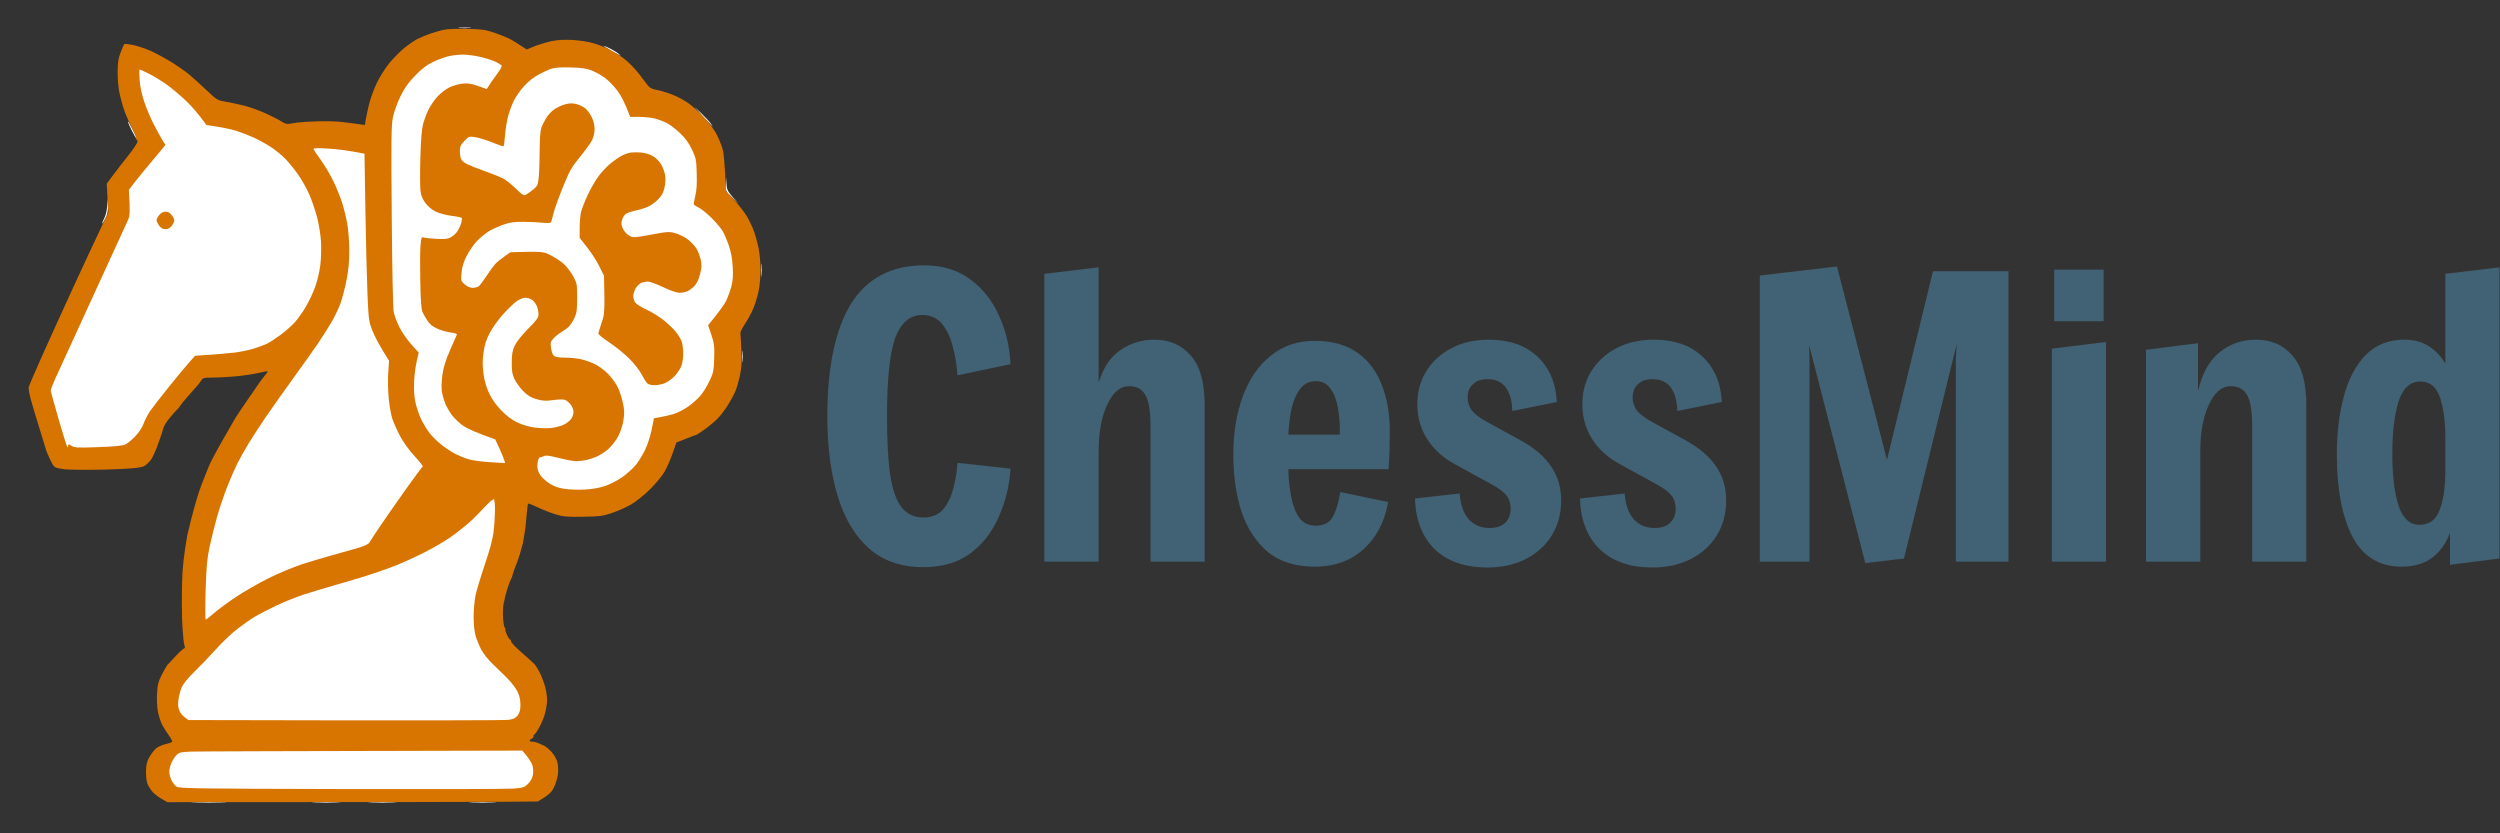
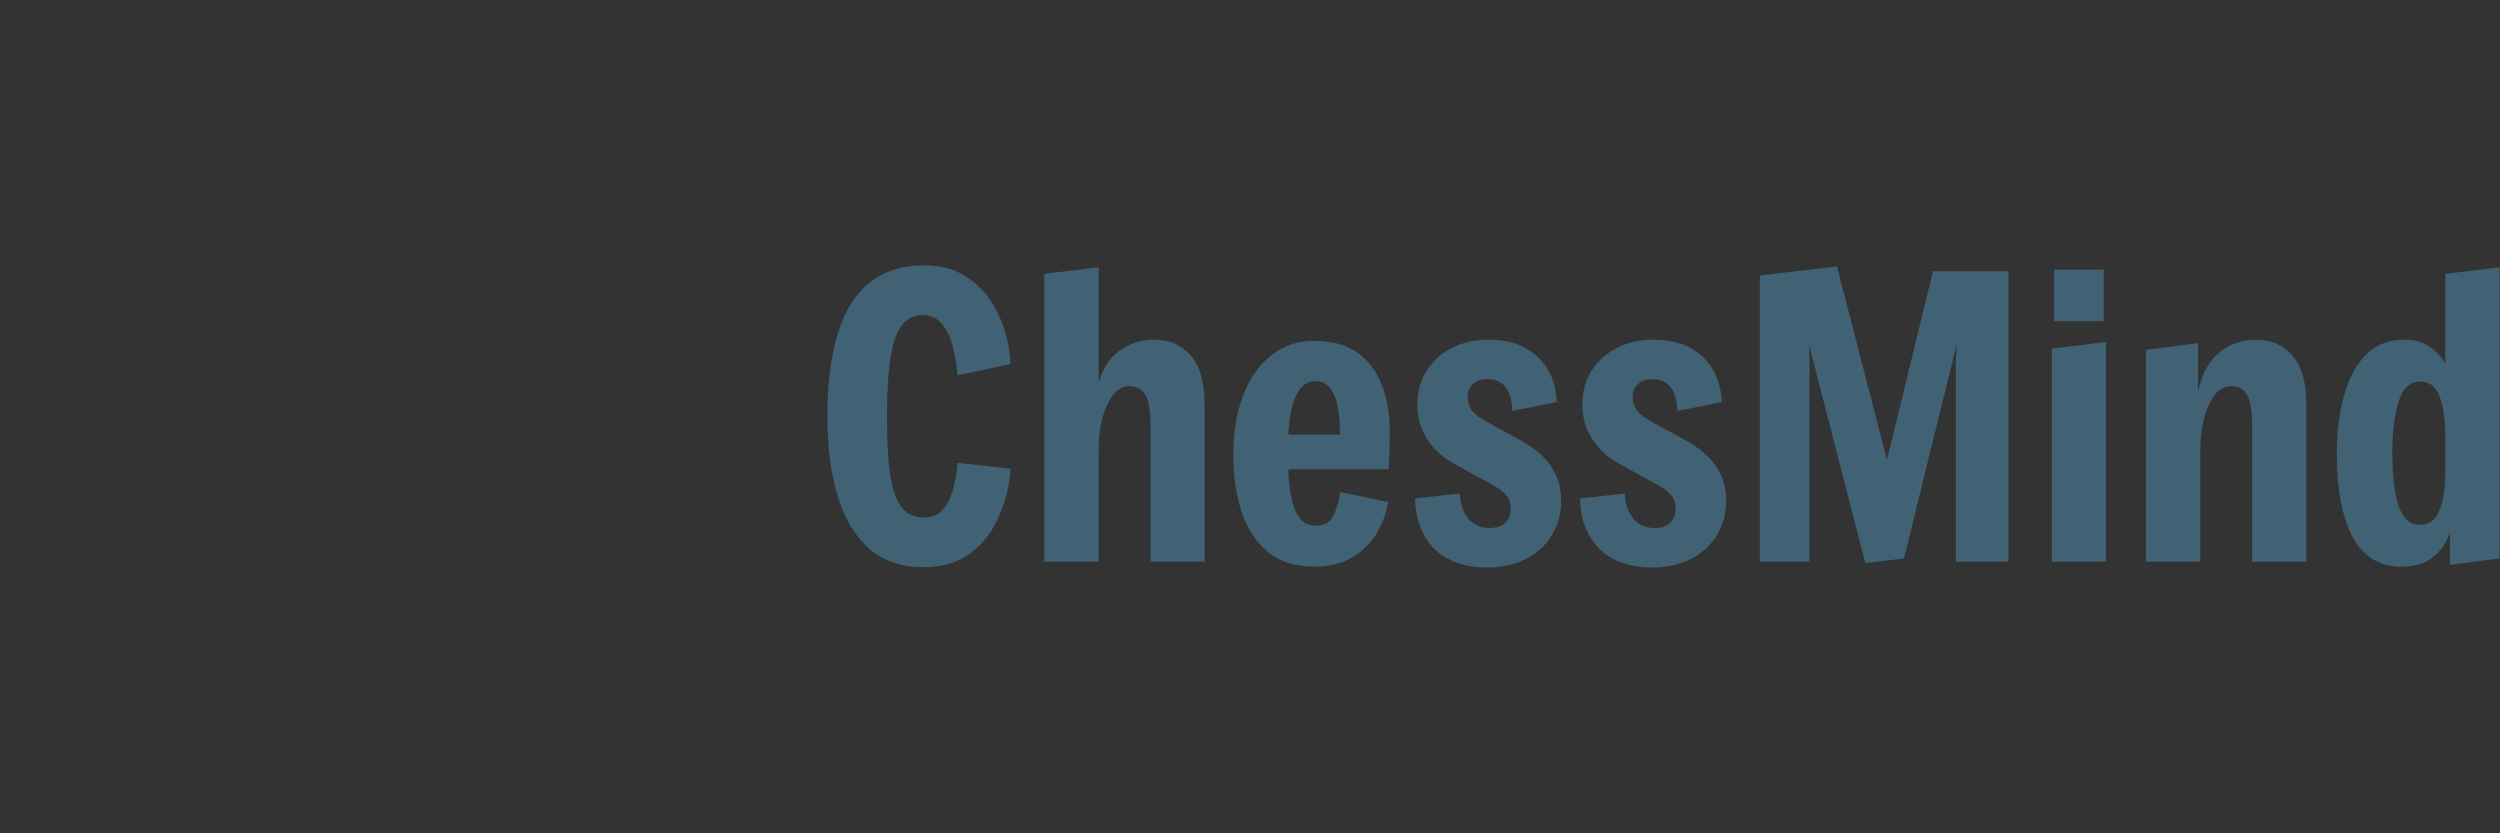
<svg xmlns="http://www.w3.org/2000/svg" version="1.2" viewBox="0 0 1500 500" width="1500" height="500">
  <rect x="0" y="0" width="1500" height="500" fill="#333333" stroke="none" />
  <style>
		.s0 { fill: #d87500 } 
		.s1 { fill: #ffffff } 
		.s2 { fill: #416174 } 
	</style>
  <g id="Calque 2">
-     <path id="Path 0" class="s0" d="m267.34 17.7c-2.06 0.34-5.93 1.36-8.61 2.28-2.68 0.91-6.38 2.44-8.23 3.39-1.86 0.96-5.38 3.37-7.83 5.35-2.44 1.99-6.42 5.98-8.83 8.86-2.41 2.88-5.85 8.27-7.64 11.97-1.8 3.71-3.96 9.6-4.8 13.1-0.84 3.5-1.74 7.71-2 9.36l-0.46 2.99c-7.16-1.01-11.59-1.57-14.48-1.89-2.88-0.32-9.11-0.47-13.84-0.32-4.74 0.15-10.13 0.47-11.98 0.71-1.85 0.24-4.21 0.61-5.24 0.81-1.21 0.24-2.79-0.26-4.49-1.41-1.44-0.98-5.74-3.18-9.54-4.89-3.81-1.71-9.54-3.77-12.73-4.58-3.19-0.81-8.16-1.87-11.04-2.35-5.12-0.86-5.38-1.02-11.6-6.89-3.5-3.31-8.21-7.56-10.48-9.46-2.26-1.89-7.15-5.3-10.85-7.57-3.71-2.27-9.1-5.2-11.98-6.5-2.88-1.31-7.6-2.91-10.48-3.56-2.88-0.64-5.45-0.91-5.71-0.59-0.25 0.33-1.24 2.61-2.18 5.08-1.37 3.58-1.72 6.02-1.74 11.98-0.02 4.67 0.49 9.73 1.34 13.47 0.76 3.29 2.18 8.09 3.15 10.67 0.98 2.57 2.94 6.95 4.37 9.73 1.42 2.78 2.38 5.3 2.12 5.61-0.26 0.31-0.16 0.56 0.21 0.57 0.38 0 0.69 0.63 0.69 1.39 0 0.77-2.39 4.39-5.31 8.05-2.92 3.65-7.06 9-9.21 11.88l-3.91 5.24 0.94 17.22c-7.17 15.08-14.3 30.41-20.47 43.79-6.17 13.37-14.75 32.24-19.05 41.91-4.31 9.68-8.01 18.26-8.22 19.09-0.22 0.82 0.35 4.19 1.25 7.48 0.9 3.3 3.32 11.38 5.38 17.97 2.07 6.58 3.81 12.31 3.89 12.72 0.08 0.41 1.14 2.85 2.35 5.41 1.96 4.13 2.51 4.73 4.83 5.17 1.44 0.27 3.29 0.58 4.12 0.69 0.82 0.11 6.38 0.23 12.35 0.27 5.97 0.04 15.9-0.2 22.08-0.53 8.44-0.46 11.73-0.92 13.28-1.88 1.13-0.7 2.87-2.36 3.85-3.7 0.98-1.34 2.98-5.8 4.44-9.92 1.46-4.12 2.85-8.33 3.09-9.36 0.23-1.03 1.97-3.72 3.85-5.98 1.88-2.27 3.84-4.46 4.35-4.87 0.51-0.41 1.24-1.3 1.62-1.97 0.38-0.68 2.38-3.17 4.44-5.54 2.06-2.37 4.56-5.19 5.55-6.26 1-1.07 2.26-2.71 2.81-3.63 0.89-1.52 1.58-1.69 6.8-1.69 3.19 0 9.5-0.35 14.03-0.77 4.53-0.43 10.67-1.35 13.65-2.06 2.97-0.7 5.41-1.11 5.42-0.91 0.01 0.21-0.74 1.27-1.67 2.36-0.92 1.1-2.11 2.61-2.63 3.37-0.52 0.76-3.85 5.59-7.41 10.74-3.55 5.14-7.05 10.37-7.77 11.6-0.73 1.24-4.31 7.47-7.97 13.85-3.65 6.38-7.27 13.28-8.04 15.34-0.76 2.06-1.97 5.09-2.69 6.74-0.71 1.64-2.15 5.52-3.2 8.61-1.05 3.08-2.98 9.82-4.29 14.97-1.31 5.14-2.5 10.03-2.65 10.85-0.14 0.82-0.77 4.7-1.38 8.61-0.61 3.91-1.29 10.31-1.52 14.22-0.22 3.91-0.38 11.82-0.35 17.59 0.02 5.76 0.18 12.16 0.35 14.22 0.17 2.06 0.43 5.26 0.57 7.11 0.14 1.85 0.49 3.96 0.76 4.68 0.28 0.72 0.17 1.31-0.24 1.31-0.41 0-2.69 2.06-5.06 4.58-2.36 2.52-4.64 4.96-5.06 5.42-0.42 0.47-1.89 3.04-3.28 5.72-2.1 4.05-2.58 5.92-2.91 11.22-0.23 3.82-0.01 8.31 0.57 11.23 0.53 2.68 1.69 6.21 2.58 7.86 0.9 1.65 2.71 4.51 4.04 6.36 1.33 1.85 2.15 3.58 1.83 3.83-0.31 0.25-2.17 0.84-4.13 1.31-1.95 0.47-4.43 1.61-5.5 2.53-1.06 0.93-2.83 3.2-3.91 5.06-1.56 2.67-2 4.45-2.1 8.6-0.08 3.25 0.3 6.24 0.99 7.86 0.62 1.44 2.01 3.58 3.11 4.75 1.09 1.17 3.5 2.99 5.35 4.05l3.37 1.93c136.9-0.01 186.92-0.11 199.48-0.22l22.83-0.2c6.99-4.19 8.24-5.54 9.72-8.62 1.03-2.16 2.08-5.7 2.33-7.86 0.25-2.16 0.08-5.36-0.37-7.11-0.46-1.75-1.97-4.45-3.36-5.99-1.39-1.54-3.33-3.22-4.3-3.73-0.98-0.5-2.79-1.31-4.02-1.8-1.24-0.48-2.84-0.83-3.56-0.76-0.72 0.06-1.31-0.22-1.31-0.63 0-0.42 0.51-0.92 1.12-1.13 0.62-0.2 1.13-0.88 1.13-1.49 0-0.62 0.25-1.13 0.56-1.13 0.31 0 1.55-1.77 2.75-3.93 1.21-2.16 2.75-5.78 3.42-8.04 0.67-2.27 1.29-5.8 1.39-7.86 0.09-2.06-0.36-5.76-1.01-8.23-0.64-2.47-2.08-6.35-3.19-8.61-1.11-2.27-2.7-4.82-3.53-5.67-0.84-0.86-4.3-3.97-7.69-6.93-3.4-2.95-6.18-5.87-6.18-6.49 0-0.62-0.25-1.11-0.56-1.11-0.31 0.01-1.16-1.25-1.89-2.8-0.74-1.56-1.16-2.99-0.95-3.2 0.22-0.21 0.06-0.71-0.36-1.12-0.41-0.41-0.89-3.11-1.06-5.99-0.17-2.88-0.03-6.59 0.32-8.23 0.35-1.65 0.83-3.84 1.07-4.87 0.24-1.03 0.98-3.55 1.66-5.61 0.67-2.06 1.47-4.08 1.77-4.49 0.3-0.42 0.79-1.76 1.08-3 0.29-1.23 0.99-3.25 1.55-4.49 0.56-1.23 1.74-4.6 2.62-7.48 0.88-2.89 1.7-5.75 1.82-6.37 0.13-0.61 0.49-2.8 0.81-4.86 0.32-2.06 0.66-4.25 0.76-4.87 0.1-0.61 0.42-3.98 0.71-7.48 0.3-3.5 0.67-6.53 0.84-6.74 0.16-0.2 2.74 0.79 5.72 2.2 2.98 1.42 7.78 3.31 10.66 4.21 4.55 1.42 6.74 1.61 16.47 1.48 10.11-0.15 11.86-0.37 17.59-2.3 3.5-1.17 8.7-3.5 11.55-5.17 2.86-1.67 7.91-5.73 11.23-9.03 3.32-3.29 7.22-8.01 8.66-10.49 1.44-2.48 3.63-7.45 4.86-11.03l2.25-6.51c8.7-3.49 11.48-4.51 11.79-4.51 0.31-0.01 2.83-1.67 5.61-3.68 2.78-2.02 6.26-4.97 7.74-6.55 1.47-1.59 3.97-4.9 5.55-7.37 1.59-2.47 3.63-6.18 4.55-8.24 0.91-2.06 2.24-6.6 2.95-10.1 1.02-5.01 1.19-8.28 0.81-15.35-0.27-4.94-0.52-9.48-0.56-10.1-0.04-0.62 1.28-3.15 2.94-5.62 1.65-2.47 3.89-6.68 4.97-9.35 1.08-2.68 2.46-7.31 3.06-10.29 0.61-2.99 1.11-8.63 1.11-12.54 0-3.91-0.54-9.72-1.2-12.91-0.65-3.19-1.92-7.82-2.81-10.29-0.89-2.47-2.79-6.46-4.23-8.86-1.44-2.39-4.83-6.77-7.54-9.73l-4.94-5.37c-0.76-15.95-1.34-22.18-1.77-24.13-0.44-1.96-1.92-5.92-3.3-8.8-1.56-3.26-4.44-7.34-7.63-10.8-2.82-3.06-7.15-7.04-9.62-8.84-2.47-1.8-7.01-4.24-10.1-5.41-3.09-1.17-7.27-2.42-9.29-2.76-2.58-0.45-4.09-1.19-5.07-2.5-0.78-1.03-3.33-4.36-5.69-7.39-2.35-3.03-6.3-7.03-8.77-8.88-2.47-1.85-6.34-4.3-8.61-5.44-2.26-1.14-6.47-2.8-9.35-3.68-3.06-0.94-8.36-1.79-12.73-2.04-5.21-0.29-9.07-0.08-12.72 0.69-2.88 0.61-7.43 1.97-10.11 3.04l-4.86 1.93c-5.8-3.86-8.83-5.66-10.48-6.48-1.65-0.83-5.69-2.43-8.98-3.56-5.08-1.74-7.46-2.09-15.72-2.29-5.35-0.13-11.41 0.04-13.47 0.37z" />
-     <path id="Path 1" fill-rule="evenodd" class="s1" d="m278.94 16.51c3.5 0 4.85 0.13 2.99 0.28-1.85 0.16-4.71 0.16-6.36 0-1.65-0.15-0.13-0.28 3.37-0.28zm83.27 10.98c0.31-0.01 2.16 0.79 4.12 1.77 1.95 0.99 4.24 2.42 5.08 3.18 0.85 0.77 1.18 1.16 0.75 0.87-0.43-0.28-2.97-1.71-5.65-3.16-2.67-1.45-4.61-2.65-4.3-2.66zm-19.65 12.98c6.74 0.2 9.5 0.62 12.73 1.92 2.26 0.92 5.8 2.93 7.85 4.47 2.06 1.54 5.37 4.97 7.35 7.61 1.99 2.65 4.51 7.25 7.62 15.65l5.62 0.02c3.09 0.01 7.3 0.47 9.35 1.02 2.06 0.55 5.26 1.77 7.11 2.72 1.86 0.95 5.39 3.66 7.86 6.02 3.19 3.04 5.26 5.89 7.11 9.8 2.47 5.19 2.64 6.03 2.88 14.5 0.17 6.32-0.09 10.3-0.9 13.47-0.62 2.47-0.99 4.74-0.81 5.05 0.18 0.31 1.59 1.2 3.14 1.98 1.54 0.78 4.95 3.56 7.58 6.18 2.62 2.61 5.56 6.1 6.52 7.75 0.96 1.64 2.63 5.52 3.7 8.6 1.33 3.82 2.08 7.89 2.37 12.73 0.31 5.36 0.1 8.31-0.85 11.97-0.7 2.68-2.11 6.55-3.13 8.61-1.02 2.06-3.87 6.19-10.76 14.6l1.93 5.8c1.71 5.12 1.9 6.76 1.68 14.03-0.24 7.61-0.46 8.66-2.92 13.85-1.46 3.09-3.98 7.08-5.6 8.88-1.63 1.8-4.64 4.49-6.7 5.97-2.05 1.49-5.42 3.36-7.48 4.16-2.06 0.8-5.93 1.84-13.47 3.16l-1.32 6.69c-0.74 3.75-2.5 9.16-4 12.31-1.47 3.08-4.08 7.26-5.79 9.28-1.71 2.02-5.31 5.21-7.98 7.09-2.68 1.88-7.22 4.22-10.11 5.21-3.43 1.18-7.68 1.92-12.35 2.18-3.91 0.21-9.46 0-12.35-0.47-3.65-0.59-6.35-1.58-8.91-3.28-2.03-1.33-4.47-3.6-5.43-5.04-1.06-1.58-1.73-3.66-1.7-5.24 0.03-1.44 0.29-3.24 0.57-3.99 0.28-0.75 0.76-1.34 1.07-1.31 0.3 0.03 1.31-0.3 2.24-0.73 1.3-0.61 3.4-0.35 9.17 1.13 4.12 1.06 8.83 1.92 10.48 1.9 1.65-0.02 4.42-0.36 6.17-0.76 1.75-0.41 4.62-1.39 6.37-2.2 1.75-0.8 4.69-2.77 6.55-4.37 1.85-1.6 4.44-4.9 5.75-7.33 1.42-2.63 2.74-6.55 3.25-9.66 0.69-4.25 0.65-6.24-0.24-10.48-0.6-2.88-1.95-7.09-3-9.36-1.06-2.26-3.71-5.94-5.9-8.18-2.37-2.42-5.79-4.91-8.47-6.16-2.47-1.15-6.35-2.44-8.61-2.86-2.26-0.43-6.31-0.77-8.98-0.76-2.74 0.01-5.47-0.39-6.25-0.92-0.86-0.6-1.58-2.36-1.92-4.7-0.49-3.36-0.35-3.95 1.38-5.88 1.06-1.18 3.1-2.84 4.54-3.68 1.44-0.84 3.42-2.23 4.41-3.09 0.98-0.86 2.57-3.25 3.54-5.31 1.54-3.26 1.77-4.84 1.75-12.35-0.02-8.27-0.11-8.78-2.42-13.01-1.33-2.42-3.84-5.71-5.59-7.3-1.75-1.59-5.29-3.94-7.86-5.22-4.63-2.29-4.79-2.31-24.14-1.79l-3.73 2.62c-2.05 1.44-4.51 3.46-5.46 4.49-0.95 1.03-3.27 4.23-5.16 7.11-1.88 2.88-3.97 5.67-4.64 6.19-0.67 0.52-2.32 0.94-3.65 0.94-1.58-0.01-3.27-0.75-4.79-2.08-2.29-2-2.33-2.18-1.92-6.92 0.31-3.45 1.2-6.38 3.06-10.1 1.45-2.89 4.25-6.94 6.23-9.02 1.97-2.07 5.28-4.75 7.33-5.96 2.06-1.2 5.94-2.94 8.61-3.88 3.8-1.32 6.43-1.69 11.98-1.65 3.91 0.03 9.07 0.27 11.47 0.55 2.63 0.3 4.58 0.2 4.93-0.25 0.31-0.42 0.96-2.6 1.44-4.87 0.47-2.26 2.98-9.34 5.57-15.72 4.25-10.48 5.26-12.29 10.51-18.71 3.19-3.91 6.46-8.46 7.26-10.1 0.81-1.67 1.47-4.57 1.47-6.55 0.01-2.18-0.64-4.92-1.67-7.05-0.93-1.92-2.61-4.28-3.74-5.24-1.14-0.96-3.49-2.14-5.24-2.63-2.44-0.67-4.02-0.67-6.74 0-1.96 0.49-4.94 1.81-6.62 2.94-1.69 1.13-3.99 3.57-5.11 5.43-1.12 1.85-2.44 4.54-2.93 5.99-0.53 1.53-0.91 7.1-0.92 13.47-0.02 5.97-0.26 13.15-0.55 15.95-0.48 4.63-0.76 5.3-3.14 7.26-1.44 1.19-3.38 2.6-4.3 3.13-1.54 0.91-2.01 0.64-6.36-3.59-2.58-2.51-6.04-5.24-7.68-6.08-1.65-0.83-6.53-2.78-10.86-4.32-4.32-1.54-9.12-3.44-10.66-4.21-1.55-0.77-3.15-2.08-3.56-2.9-0.41-0.83-0.75-3.02-0.75-4.87 0-2.85 0.42-3.79 2.71-6.17 2.65-2.75 2.8-2.8 6.55-2.24 2.12 0.32 6.71 1.74 10.21 3.16 3.49 1.42 6.53 2.46 6.73 2.31 0.21-0.15 0.6-3.08 0.88-6.52 0.27-3.44 1.06-8.45 1.74-11.12 0.69-2.68 2.21-6.89 3.38-9.36 1.17-2.47 3.95-6.51 6.18-8.98 2.51-2.79 5.87-5.47 8.85-7.06 2.64-1.42 6.14-3.01 7.79-3.55 1.99-0.65 5.88-0.89 11.6-0.72zm-258.72 1.23c0.27 0 2.76 1.14 5.54 2.55 2.78 1.4 7.41 4.21 10.29 6.24 2.89 2.04 8.07 6.36 11.52 9.62 3.46 3.25 7.71 7.93 12.65 14.89l6.63 1.03c3.65 0.57 8.82 1.71 11.49 2.53 2.68 0.83 7.4 2.66 10.48 4.08 3.09 1.42 7.81 4.04 10.48 5.84 2.68 1.79 6.44 4.89 8.35 6.87 1.92 1.98 5.29 6.13 7.5 9.22 2.2 3.09 5.31 8.64 6.9 12.35 1.59 3.7 3.71 9.94 4.7 13.85 1 3.91 2 10.31 2.24 14.22 0.24 3.91 0.05 10.22-0.41 14.03-0.46 3.83-1.84 9.68-3.08 13.1-1.23 3.4-3.72 8.7-5.52 11.79-1.8 3.09-4.78 7.3-6.62 9.36-1.83 2.05-5.66 5.47-8.51 7.58-2.85 2.11-6.52 4.5-8.17 5.32-1.64 0.81-5.35 2.19-8.23 3.06-2.88 0.88-7.94 1.91-11.23 2.31-3.29 0.4-9.99 1-23.79 1.94l-3.36 3.74c-1.84 2.06-7.29 8.62-12.11 14.59-4.82 5.97-9.92 12.54-11.35 14.6-1.42 2.06-3.25 5.53-4.05 7.72-0.9 2.41-2.88 5.43-5.03 7.67-1.96 2.03-4.57 4.2-5.8 4.82-1.62 0.81-6.18 1.27-16.28 1.65-12.5 0.47-14.26 0.38-16.09-0.75-1.95-1.21-2.06-1.2-2.09 0.03-0.01 1.11-0.12 1.14-0.69 0.19-0.37-0.62-2.71-8.19-5.21-16.84-2.5-8.64-4.55-16.14-4.55-16.65 0-0.52 1.24-3.72 2.75-7.11 1.52-3.4 11.67-25.55 22.56-49.22 10.88-23.67 20.38-44.38 21.11-46.03 1.09-2.47 1.24-4.31 0.47-17.96l3.43-4.5c1.89-2.47 6.83-8.53 18.53-22.45l-1.88-2.99c-1.03-1.65-3.39-5.95-5.23-9.55-1.85-3.6-4.4-9.66-5.67-13.47-1.47-4.41-2.47-9.17-2.74-13.1-0.24-3.4-0.21-6.17 0.07-6.17zm351.81 64.74l0.28 4.12c0.24 3.71 0.62 4.48 7.3 11.6l-3.94-3.74c-3.88-3.7-3.93-3.8-3.79-7.86zm-371.25 12.72l0.28 4.12c0.21 3.18-0.12 4.92-1.45 7.66-0.95 1.95-1.81 3.38-1.91 3.18-0.11-0.2 0.48-1.71 1.31-3.36 0.88-1.77 1.55-4.74 1.63-7.29zm392.48 39.67c0.16 1.64 0.16 4.51 0 6.36-0.15 1.85-0.28 0.5-0.28-3 0-3.5 0.13-5.01 0.28-3.36zm-11.23 52.39c0.16 1.65 0.16 4.17 0 5.61-0.16 1.45-0.29 0.1-0.29-2.99 0-3.09 0.13-4.27 0.29-2.62zm-320.52 270.15c9.46 0 13.51 0.11 8.98 0.24-4.53 0.13-12.28 0.13-17.22 0-4.94-0.13-1.23-0.24 8.24-0.24zm70.73-0.01c7.62 0 10.65 0.12 6.74 0.25-3.92 0.14-10.15 0.14-13.85 0-3.71-0.13-0.51-0.25 7.11-0.25zm33.68 0c7.62 0 10.65 0.12 6.74 0.25-3.91 0.14-10.14 0.14-13.85 0-3.7-0.13-0.5-0.25 7.11-0.25zm60.26 0c7.41 0 10.27 0.12 6.36 0.25-3.91 0.14-9.98 0.14-13.48 0-3.49-0.14-0.29-0.25 7.12-0.25zm-12.35-448.6c2.67-0.03 7.64 0.63 11.04 1.45 3.39 0.82 7.52 2.16 9.16 2.99 1.65 0.82 3.17 1.83 3.37 2.24 0.21 0.41-1.08 2.69-2.86 5.05-1.78 2.37-3.89 5.36-6.12 8.97l-5.24-1.86c-4.17-1.48-6.08-1.77-9.35-1.41-2.27 0.24-5.81 1.26-7.86 2.26-2.06 1-5.26 3.48-7.11 5.5-1.86 2.03-4.27 5.51-5.36 7.75-1.09 2.23-2.54 6.08-3.22 8.55-0.86 3.15-1.36 9.16-1.67 20.21-0.25 8.64-0.23 17.57 0.03 19.83 0.35 3 1.15 5.03 2.96 7.49 1.54 2.09 3.88 4.05 6.18 5.17 2.04 1 6.21 2.12 9.31 2.51 3.09 0.39 5.89 0.92 6.24 1.19 0.34 0.26 0.2 1.83-0.31 3.48-0.51 1.64-1.63 3.92-2.49 5.06-0.87 1.13-2.58 2.6-3.82 3.27-1.74 0.93-3.66 1.12-8.6 0.84-3.5-0.2-6.95-0.58-7.68-0.84-1.14-0.42-1.36 0.2-1.76 4.95-0.25 2.99-0.31 12.67-0.13 21.52 0.23 11.52 0.62 16.73 1.36 18.34 0.57 1.23 1.92 3.59 3.01 5.24 1.4 2.12 3.15 3.51 6.02 4.76 2.22 0.98 5.82 1.99 7.99 2.25 2.22 0.27 3.79 0.8 3.6 1.22-0.2 0.41-2.04 4.62-4.1 9.36-2.78 6.36-3.98 10.27-4.62 14.97-0.47 3.5-0.62 7.88-0.33 9.73 0.29 1.85 1.18 5.05 1.98 7.11 0.79 2.06 2.7 5.37 4.23 7.35 1.53 1.99 4.63 4.87 6.89 6.39 2.27 1.53 7.46 3.95 18.95 7.97l2.42 5.23c1.32 2.89 2.67 6.09 3.56 8.99l-8.91-0.52c-4.9-0.28-10.76-1.07-13.02-1.76-2.27-0.69-5.8-2.11-7.86-3.15-2.06-1.04-5.75-3.45-8.2-5.34-2.45-1.9-5.77-5.14-7.37-7.2-1.6-2.06-3.93-5.93-5.19-8.6-1.25-2.68-2.77-7.23-3.37-10.11-0.76-3.63-0.97-7.65-0.69-13.1 0.23-4.32 0.94-9.79 2.74-16.47l-4.53-5.05c-2.49-2.78-5.69-7.41-7.11-10.29-1.42-2.88-2.94-6.92-3.37-8.98-0.46-2.26-0.94-25.07-1.19-57.64-0.37-47.32-0.28-54.57 0.76-59.5 0.65-3.09 2.67-8.65 4.48-12.35 2.5-5.11 4.63-8.11 8.81-12.42 3.91-4.04 6.93-6.37 10.38-8.04 2.68-1.29 6.72-2.83 8.98-3.43 2.27-0.6 6.31-1.11 8.99-1.13zm142.85 34.75c2.59 2.47 5.42 5.5 6.27 6.74 0.86 1.23 1.24 1.9 0.85 1.49-0.4-0.41-3.23-3.44-6.28-6.73-5.44-5.86-5.46-5.89-0.84-1.5zm-343.19 5.61c0.17 0.21 1.36 2.48 2.64 5.06 1.29 2.57 2.17 4.67 1.96 4.67-0.2 0-1.38-2.02-2.62-4.49-1.23-2.47-2.25-4.74-2.26-5.05-0.01-0.31 0.11-0.39 0.28-0.19zm119.72 16.03c5.02 0.29 12 1.09 21.86 3.06l0.55 34.06c0.3 18.73 0.85 41.29 1.24 50.15 0.66 15.37 0.79 16.35 3.01 22.08 1.27 3.29 4.03 8.68 9.94 17.96l-0.49 7.11c-0.28 3.91-0.15 10.82 0.28 15.34 0.43 4.53 1.41 10.09 2.18 12.36 0.76 2.26 2.78 6.81 4.49 10.1 1.91 3.69 5.26 8.36 8.73 12.16 3.09 3.4 5.37 6.26 5.05 6.37-0.31 0.1-4.64 5.91-9.62 12.91-4.99 7-11.89 16.88-15.34 21.96-3.45 5.09-6.62 9.9-7.03 10.7-0.49 0.95-2.81 2.08-6.73 3.27-3.3 0.99-9.87 2.84-14.6 4.11-4.73 1.27-12.99 3.72-18.34 5.43-5.37 1.72-14.59 5.53-20.58 8.51-5.97 2.96-14.9 8.08-19.84 11.37-4.94 3.29-10.92 7.7-13.28 9.8-2.37 2.1-4.56 3.81-4.87 3.81-0.31 0.01-0.33-7.83-0.06-17.4 0.42-14.42 0.83-18.94 2.4-26.38 1.04-4.94 3.11-13.2 4.58-18.34 1.48-5.15 4.24-13.23 6.12-17.97 1.89-4.73 4.53-10.79 5.87-13.47 1.33-2.67 4.36-8.06 6.72-11.98 2.36-3.91 7.18-11.32 10.71-16.46 3.53-5.15 11.17-15.93 16.99-23.95 5.81-8.03 12.26-17.13 14.33-20.21 2.07-3.09 5.39-8.31 7.37-11.6 1.99-3.3 4.55-8.52 5.68-11.61 1.13-3.08 2.82-9.48 3.75-14.22 1.22-6.2 1.69-11.22 1.67-17.96-0.01-5.29-0.54-12.29-1.23-16.09-0.67-3.71-2.08-9.44-3.14-12.73-1.06-3.29-3.39-9.02-5.18-12.72-1.8-3.71-5.07-9.27-7.29-12.35-2.22-3.09-4.26-6.09-4.53-6.66-0.42-0.87 0.97-0.95 8.63-0.52zm118.36 89.51c1.26-0.01 3.12 0.58 4.13 1.31 1 0.72 2.26 2.41 2.8 3.74 0.54 1.34 0.98 3.53 0.97 4.87-0.02 2.04-1.04 3.47-6.31 8.79-3.89 3.94-6.94 7.79-7.99 10.11-1.35 2.93-1.72 5.11-1.74 10.1-0.03 5.09 0.3 7.08 1.65 9.92 0.92 1.96 3.28 5.17 5.23 7.15 2.77 2.79 4.56 3.87 8.05 4.87 3.72 1.06 5.42 1.15 9.92 0.52 3.08-0.43 6.15-0.48 7.11-0.12 0.93 0.35 2.45 1.62 3.39 2.81 1.01 1.28 1.7 3.17 1.69 4.61-0.02 1.43-0.75 3.27-1.78 4.49-0.96 1.13-3.06 2.6-4.67 3.27-1.62 0.67-4.79 1.43-7.05 1.7-2.27 0.27-6.64 0.15-9.73-0.26-3.47-0.46-7.48-1.64-10.48-3.08-3.23-1.55-6.44-3.94-9.54-7.13-3.08-3.15-5.57-6.65-7.28-10.22-1.8-3.76-2.86-7.38-3.46-11.79-0.64-4.79-0.64-7.94 0.01-12.73 0.66-4.88 1.54-7.66 3.81-11.97 1.62-3.09 5.23-8.12 8.02-11.18 2.79-3.05 6.39-6.51 8.01-7.67 1.69-1.21 3.92-2.11 5.24-2.11zm-18.89 120.93c0.43 0.23 0.73 3.23 0.68 6.92-0.04 3.58-0.43 9.37-0.87 12.87-0.51 4.09-2.39 11.03-5.25 19.46-2.45 7.2-4.95 15.54-5.57 18.52-0.61 2.99-1.11 8.71-1.12 12.73 0 4.51 0.46 8.87 1.2 11.41 0.66 2.27 2.17 5.97 3.36 8.24 1.18 2.26 4.09 5.97 6.45 8.23 2.37 2.26 6.35 6.14 8.85 8.61 2.5 2.47 5.37 6.17 6.38 8.23 1.3 2.64 1.84 5 1.84 7.99 0 3.16-0.41 4.79-1.58 6.36-1.18 1.59-2.5 2.27-5.24 2.72-2.01 0.34-46.1 0.51-192.28 0.15l-2.24-1.58c-1.24-0.86-2.73-2.72-3.31-4.11-0.74-1.8-0.9-3.76-0.52-6.66 0.29-2.27 1.21-5.64 2.04-7.49 0.93-2.07 3.89-5.67 7.71-9.35 3.41-3.3 9.2-9.33 12.87-13.41 3.66-4.08 9.35-9.5 12.64-12.03 3.3-2.54 8.01-5.84 10.48-7.32 2.47-1.49 8.37-4.54 13.1-6.79 4.73-2.24 12.31-5.27 16.84-6.72 4.53-1.45 13.12-4.03 19.09-5.74 5.97-1.71 14.05-4.11 17.96-5.34 3.91-1.23 10.82-3.61 15.35-5.29 4.52-1.68 13.28-5.61 19.46-8.73 6.72-3.4 14.08-7.83 18.33-11.04 3.92-2.96 8.63-6.85 10.48-8.64 1.86-1.8 5.34-5.38 7.74-7.95 2.41-2.57 4.72-4.49 5.13-4.25zm17.07 150.77l2.66 3.19c1.46 1.75 3.01 4.36 3.46 5.8 0.46 1.5 0.57 3.9 0.25 5.61-0.34 1.85-1.44 3.89-2.9 5.33-2.14 2.14-2.91 2.39-8.71 2.86-3.5 0.29-49.99 0.41-103.32 0.28-86.81-0.21-97.16-0.36-98.8-1.42-1.01-0.65-2.43-2.42-3.15-3.93-0.72-1.51-1.3-3.84-1.29-5.18 0-1.34 0.63-3.78 1.39-5.42 0.76-1.65 2.19-3.74 3.17-4.65 1.53-1.41 2.78-1.68 8.89-1.87 3.91-0.12 50.14-0.31 198.35-0.6z" />
-     <path id="Path 2" class="s0" d="m377.37 91.75c-1.24 0.33-3.26 1.12-4.5 1.76-1.23 0.64-4.01 2.54-6.17 4.24-2.16 1.69-5.5 5.18-7.41 7.76-1.91 2.57-4.9 7.7-6.64 11.41-1.74 3.7-3.55 8.34-4.01 10.29-0.46 1.96-0.84 6.25-0.84 9.54v5.99c6.45 7.83 9.74 12.94 11.46 16.41l3.14 6.3c0.49 21.83 0.38 22.95-1.43 28.19-1.06 3.09-1.93 6.04-1.93 6.55-0.01 0.51 2.92 2.87 6.5 5.24 3.57 2.37 8.89 6.66 11.81 9.54 2.92 2.88 6.27 7.09 7.45 9.36 1.18 2.26 2.68 4.72 3.34 5.45 0.84 0.93 2.27 1.33 4.76 1.31 1.95-0.01 4.81-0.61 6.35-1.33 1.54-0.73 3.96-2.49 5.37-3.93 1.42-1.45 3.19-3.97 3.93-5.62 0.85-1.91 1.35-4.82 1.36-8.04 0.01-2.78-0.42-6.15-0.96-7.49-0.54-1.34-2.04-3.78-3.33-5.43-1.29-1.64-4.47-4.73-7.07-6.86-2.59-2.13-7.33-5.08-10.52-6.55-3.19-1.47-6.31-3.44-6.93-4.36-0.62-0.93-1.12-2.7-1.12-3.93 0.01-1.24 0.68-3.34 1.51-4.68 0.82-1.34 2.33-2.77 3.36-3.18 1.03-0.41 2.8-0.75 3.93-0.75 1.13 0.01 5.26 1.52 9.17 3.37 4.47 2.11 8.15 3.36 9.92 3.36 1.54 0 3.73-0.47 4.86-1.05 1.13-0.58 2.97-2.01 4.08-3.18 1.28-1.34 2.47-3.92 3.24-6.99 0.97-3.91 1.05-5.6 0.39-8.61-0.44-2.06-1.56-5.01-2.48-6.55-0.92-1.55-3.19-4.01-5.04-5.47-1.85-1.47-5.22-3.19-7.49-3.83-3.92-1.11-4.61-1.07-14.78 0.8-10.37 1.9-10.73 1.92-13.1 0.62-1.35-0.74-3.01-2.57-3.74-4.11-1.04-2.22-1.15-3.33-0.56-5.41 0.41-1.44 1.51-3.09 2.43-3.67 0.93-0.58 3.54-1.43 5.8-1.91 2.27-0.47 5.47-1.45 7.11-2.17 1.65-0.72 4.36-2.64 6.04-4.27 2.3-2.23 3.27-3.95 4.01-7.07 0.59-2.49 0.78-5.44 0.46-7.48-0.29-1.85-1.34-4.8-2.33-6.55-1.06-1.86-3.14-3.97-5-5.07q-3.17-1.89-7.67-2.21c-2.47-0.18-5.5-0.06-6.73 0.26zm-281.84 37.25c-0.9 1.08-1.6 2.51-1.57 3.18 0.02 0.66 0.73 2.13 1.57 3.26 1.07 1.45 2.19 2.06 3.77 2.06 1.58 0 2.7-0.61 3.77-2.06 0.84-1.13 1.52-2.56 1.52-3.18 0-0.61-0.68-2.05-1.52-3.18-1.06-1.43-2.19-2.06-3.72-2.06q-2.2 0.01-3.82 1.98z" />
    <path id="ChessMind" class="s2" aria-label="ChessMind" d="m554 340.3q-20 0-32.8-11.4-12.7-11.4-18.8-31.9-6-20.4-6-47.2 0-44.1 14.1-67.4 14.5-23.2 44-23.2 16.5 0 27.6 8.4 11.2 8.1 17.2 21.6 6.3 13.5 7 29.3l-31.8 6.7q-0.5-7.9-2.6-16.3-1.9-8.3-6.3-14.1-4.4-5.8-12.3-5.8-11.1 0-16.3 14.1-4.8 14-4.8 46.7 0 22.4 2 35.6 2.1 13.3 7 19.3 4.9 5.8 12.8 5.8 7.7 0 11.9-4.9 4.1-4.9 6-12.3 2.1-7.7 2.6-15.6l31.8 3.5q-0.9 15.1-7 28.8-5.8 13.5-16.9 21.9-11.2 8.4-28.4 8.4zm105.2-3.3h-32.6v-172.7l32.6-3.9v69.2q4.1-13.5 13-19.5 9-6.3 20.4-6.3 13.7 0 21.9 9.6 8.3 9.3 8.3 29.7v93.9h-32.5v-80.9q0-13.9-3-19-3-5.4-9.8-5.4-8.1 0-13.2 11.2-5.1 10.9-5.1 27.4zm129.8 3q-17.4 0-28.3-8.8-10.7-9.1-15.8-24.2-4.9-15.3-4.9-34.1 0-20 5.8-35.4 5.8-15.5 16.7-24.1 10.9-8.9 26.3-8.9 15.8 0 25.8 7.2 10 7.2 14.6 19.6 4.7 12 4.7 27.6 0 10.7-0.7 22.6h-60.2q0.2 8.1 1.6 16 1.4 7.9 4.9 13 3.5 4.9 10 4.9 7.9 0 10.7-6.3 3-6.3 3.9-13.9l28.8 6q-3.2 18.1-15.1 28.6-11.6 10.2-28.8 10.2zm-16-79.2h30.9v-3.3q0-6.5-1.2-13-1.1-6.7-4.4-11.2-3-4.6-8.8-4.6-6.1 0-9.6 4.9-3.4 4.6-5.1 12.1-1.4 7.4-1.8 15.1zm119.3 79.7q-19.8 0-31.4-10.9-11.4-11.2-11.9-30.5l26.8-3q0.7 9.8 5.3 15.3 4.9 5.4 12.6 5.4 6 0 9.3-3 3.4-3.3 3.4-8.6 0-4.7-2.5-7.9-2.6-3.3-9.1-6.8l-22.1-12.1q-10.6-5.8-16.5-15.1-5.8-9.3-5.8-20.7 0-11.3 5.4-19.9 5.6-8.9 15.1-13.8 9.7-5.1 22.3-5.1 18.4 0 29.1 10 10.9 10 11.8 27.4l-26.7 5.4q-0.7-19.1-14.9-19.1-5.8 0-8.8 3.1-3.1 2.7-3.1 7.9 0 4.4 2.6 7.9 2.8 3.4 9.3 6.9l19.5 10.7q12.8 7 18.6 15.8 6.1 8.6 6.1 20.5 0 11.8-5.6 20.9-5.6 9.1-15.6 14.2-10 5.1-23.2 5.1zm99 0q-19.8 0-31.4-10.9-11.4-11.2-11.9-30.5l26.8-3q0.7 9.8 5.3 15.3 4.9 5.4 12.6 5.4 6 0 9.3-3 3.4-3.3 3.4-8.6 0-4.7-2.5-7.9-2.6-3.3-9.1-6.8l-22.1-12.1q-10.6-5.8-16.5-15.1-5.8-9.3-5.8-20.7 0-11.3 5.4-19.9 5.6-8.9 15.1-13.8 9.7-5.1 22.3-5.1 18.4 0 29.1 10 10.9 10 11.8 27.4l-26.7 5.4q-0.7-19.1-14.9-19.1-5.8 0-8.8 3.1-3.1 2.7-3.1 7.9 0 4.4 2.6 7.9 2.8 3.4 9.3 6.9l19.5 10.7q12.8 7 18.6 15.8 6.1 8.6 6.1 20.5 0 11.8-5.6 20.9-5.6 9.1-15.6 14.2-10 5.1-23.2 5.1zm213.8-3.5h-31.6v-120.9l0.5-9.5-31.6 128.5-23.2 2.8-33.7-130.8 0.2 10v119.9h-29.8v-171.7l46.3-5.4 30 116 27.6-113.2h45.3zm58.5 0h-32.5v-127.8l32.5-4zm-1.4-144.3h-29.7v-30.9h29.7zm58 144.3h-32.6v-127.1l31.2-4v28.8q3.7-16 13-23.4 9.3-7.5 21.8-7.5 13.7 0 21.9 9.6 8.3 9.3 8.3 29.7v93.9h-32.5v-80.9q0-13.9-3-19-3-5.4-9.8-5.4-8.1 0-13.2 11.2-5.1 10.9-5.1 27.4zm120.7 3q-19.9 0-29.5-18.1-9.3-18.1-9.3-49.5 0-19.1 4.2-34.6 4.2-15.6 13-24.7 9.1-9.3 23.3-9.3 9 0 15.1 4.2 6 4 9.5 10.2v-53.9l32.5-3.9v174.7l-29.7 3.8v-19.3q-3.3 9.3-10.5 14.9-7.2 5.5-18.6 5.5zm10.7-25.1q8.9 0 12.1-8.8 3.5-8.8 3.5-23.7v-19.8q0-14.6-3.2-24.1-3.3-9.6-11.7-9.6-9.3 0-13.2 12.1-3.7 11.9-3.7 31.2 0 19.5 3.7 31.1 3.9 11.6 12.5 11.6z" />
  </g>
</svg>